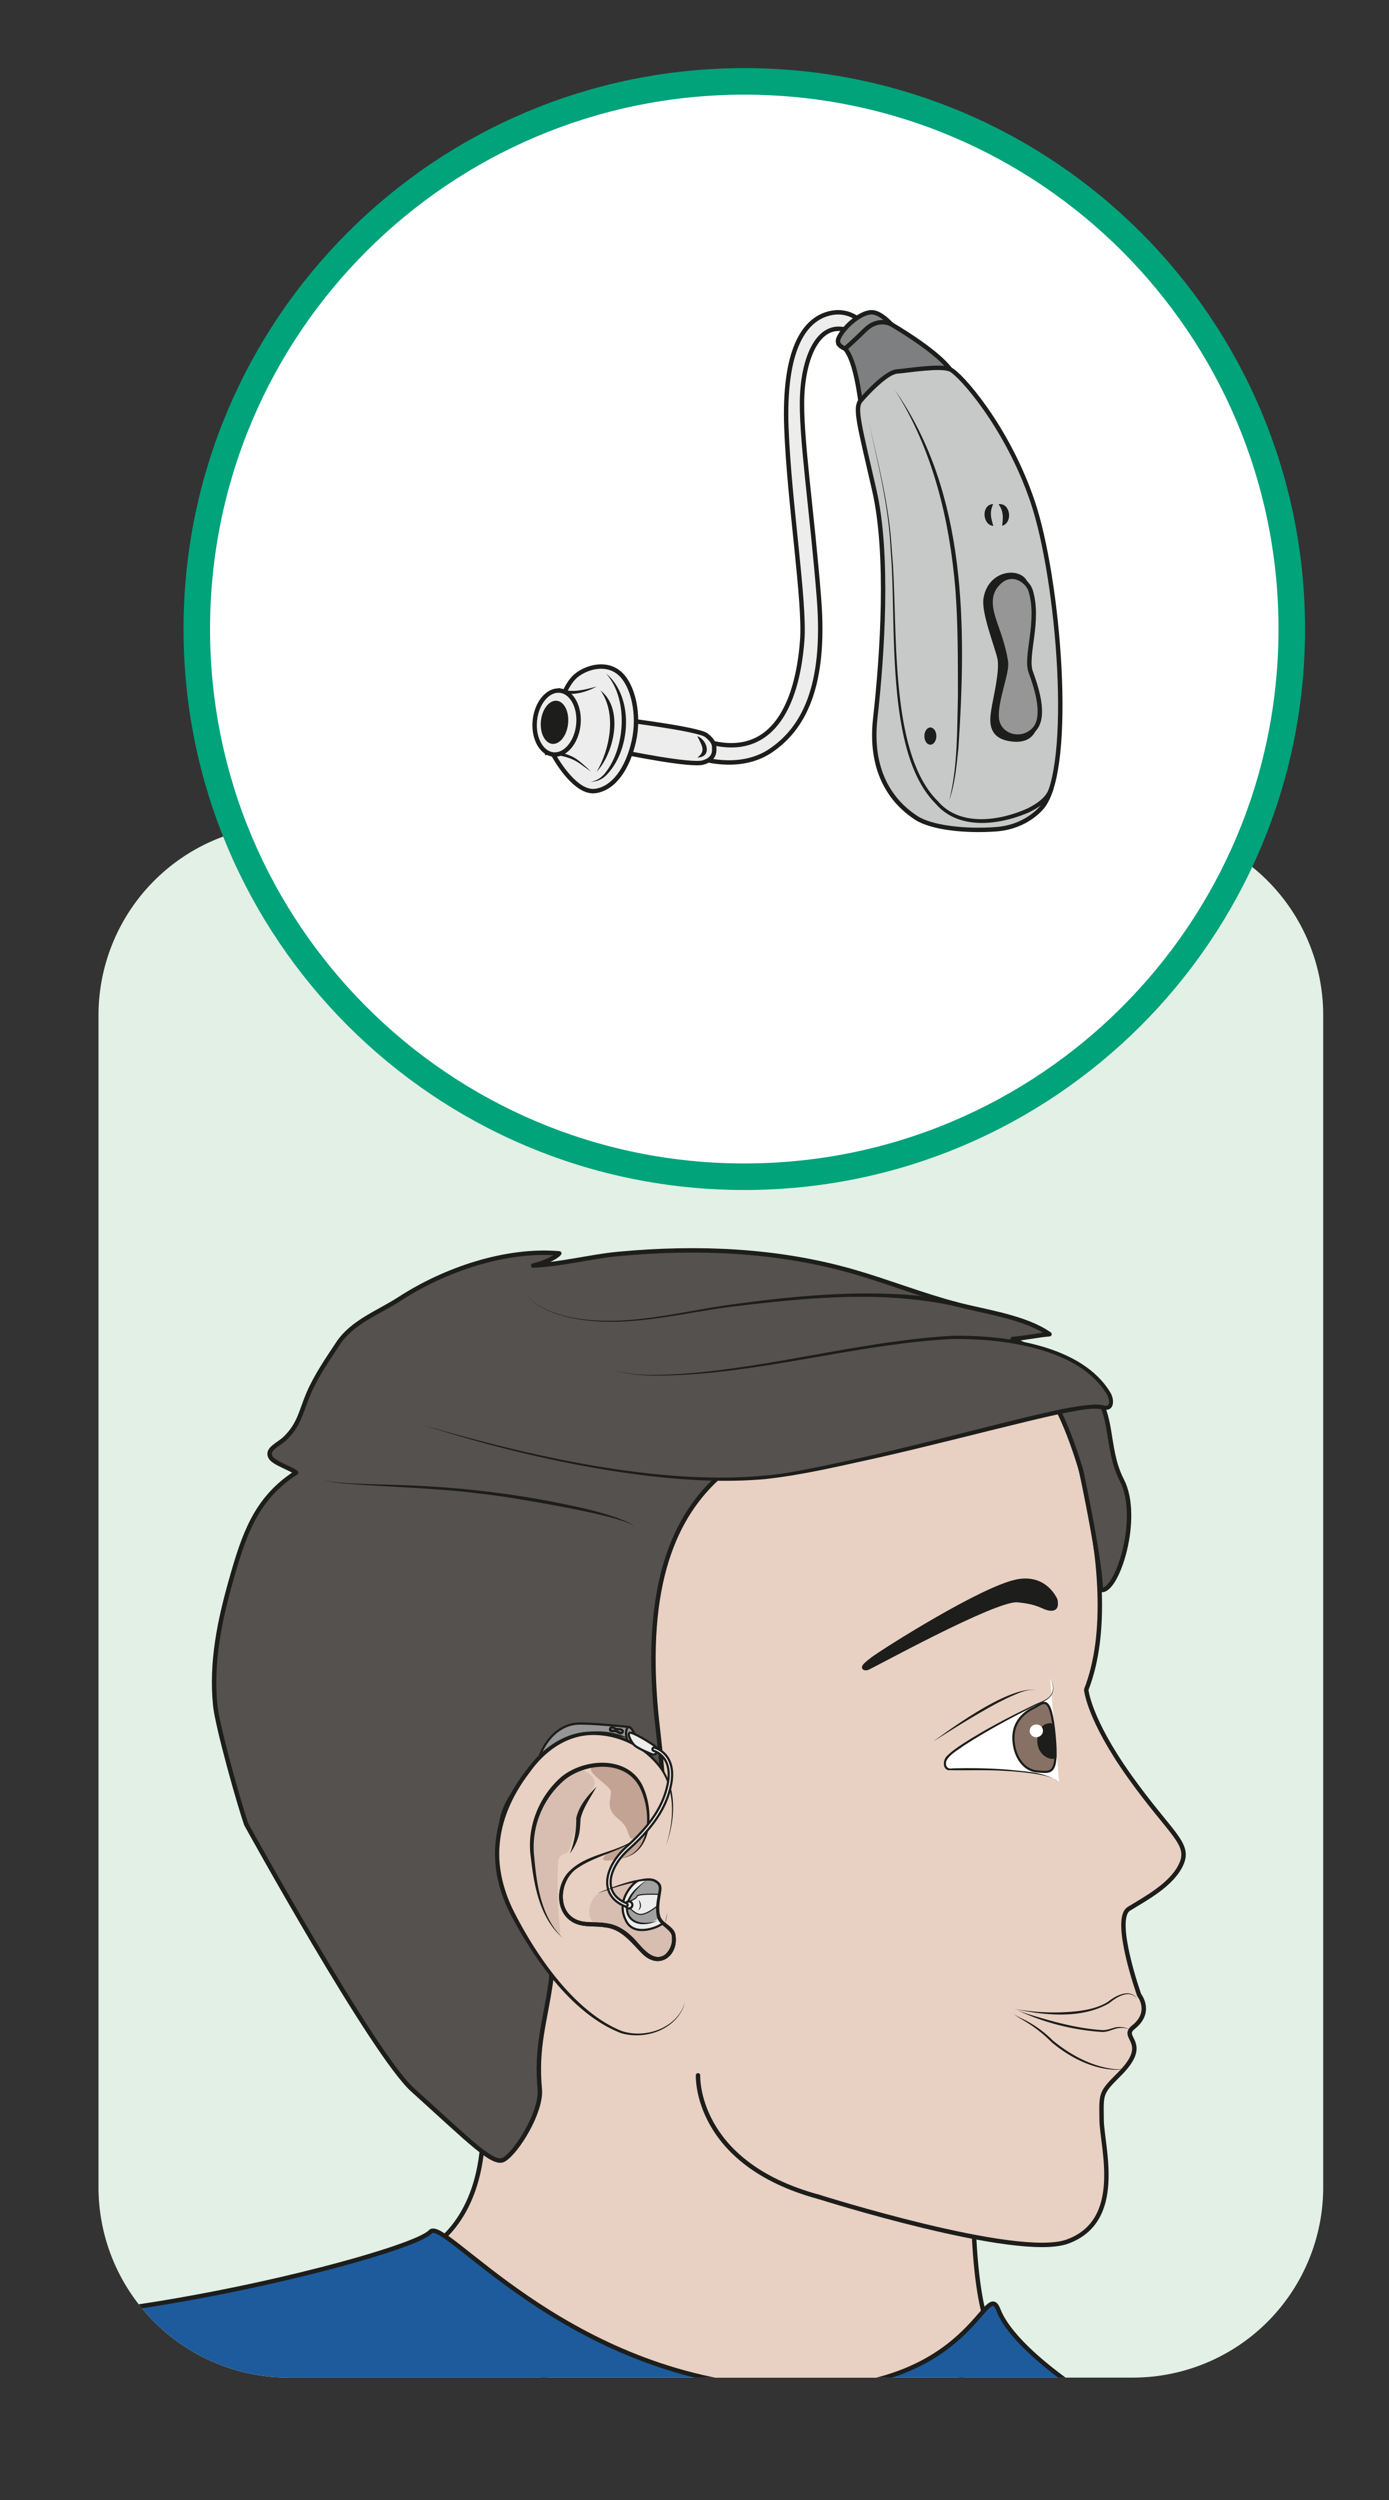
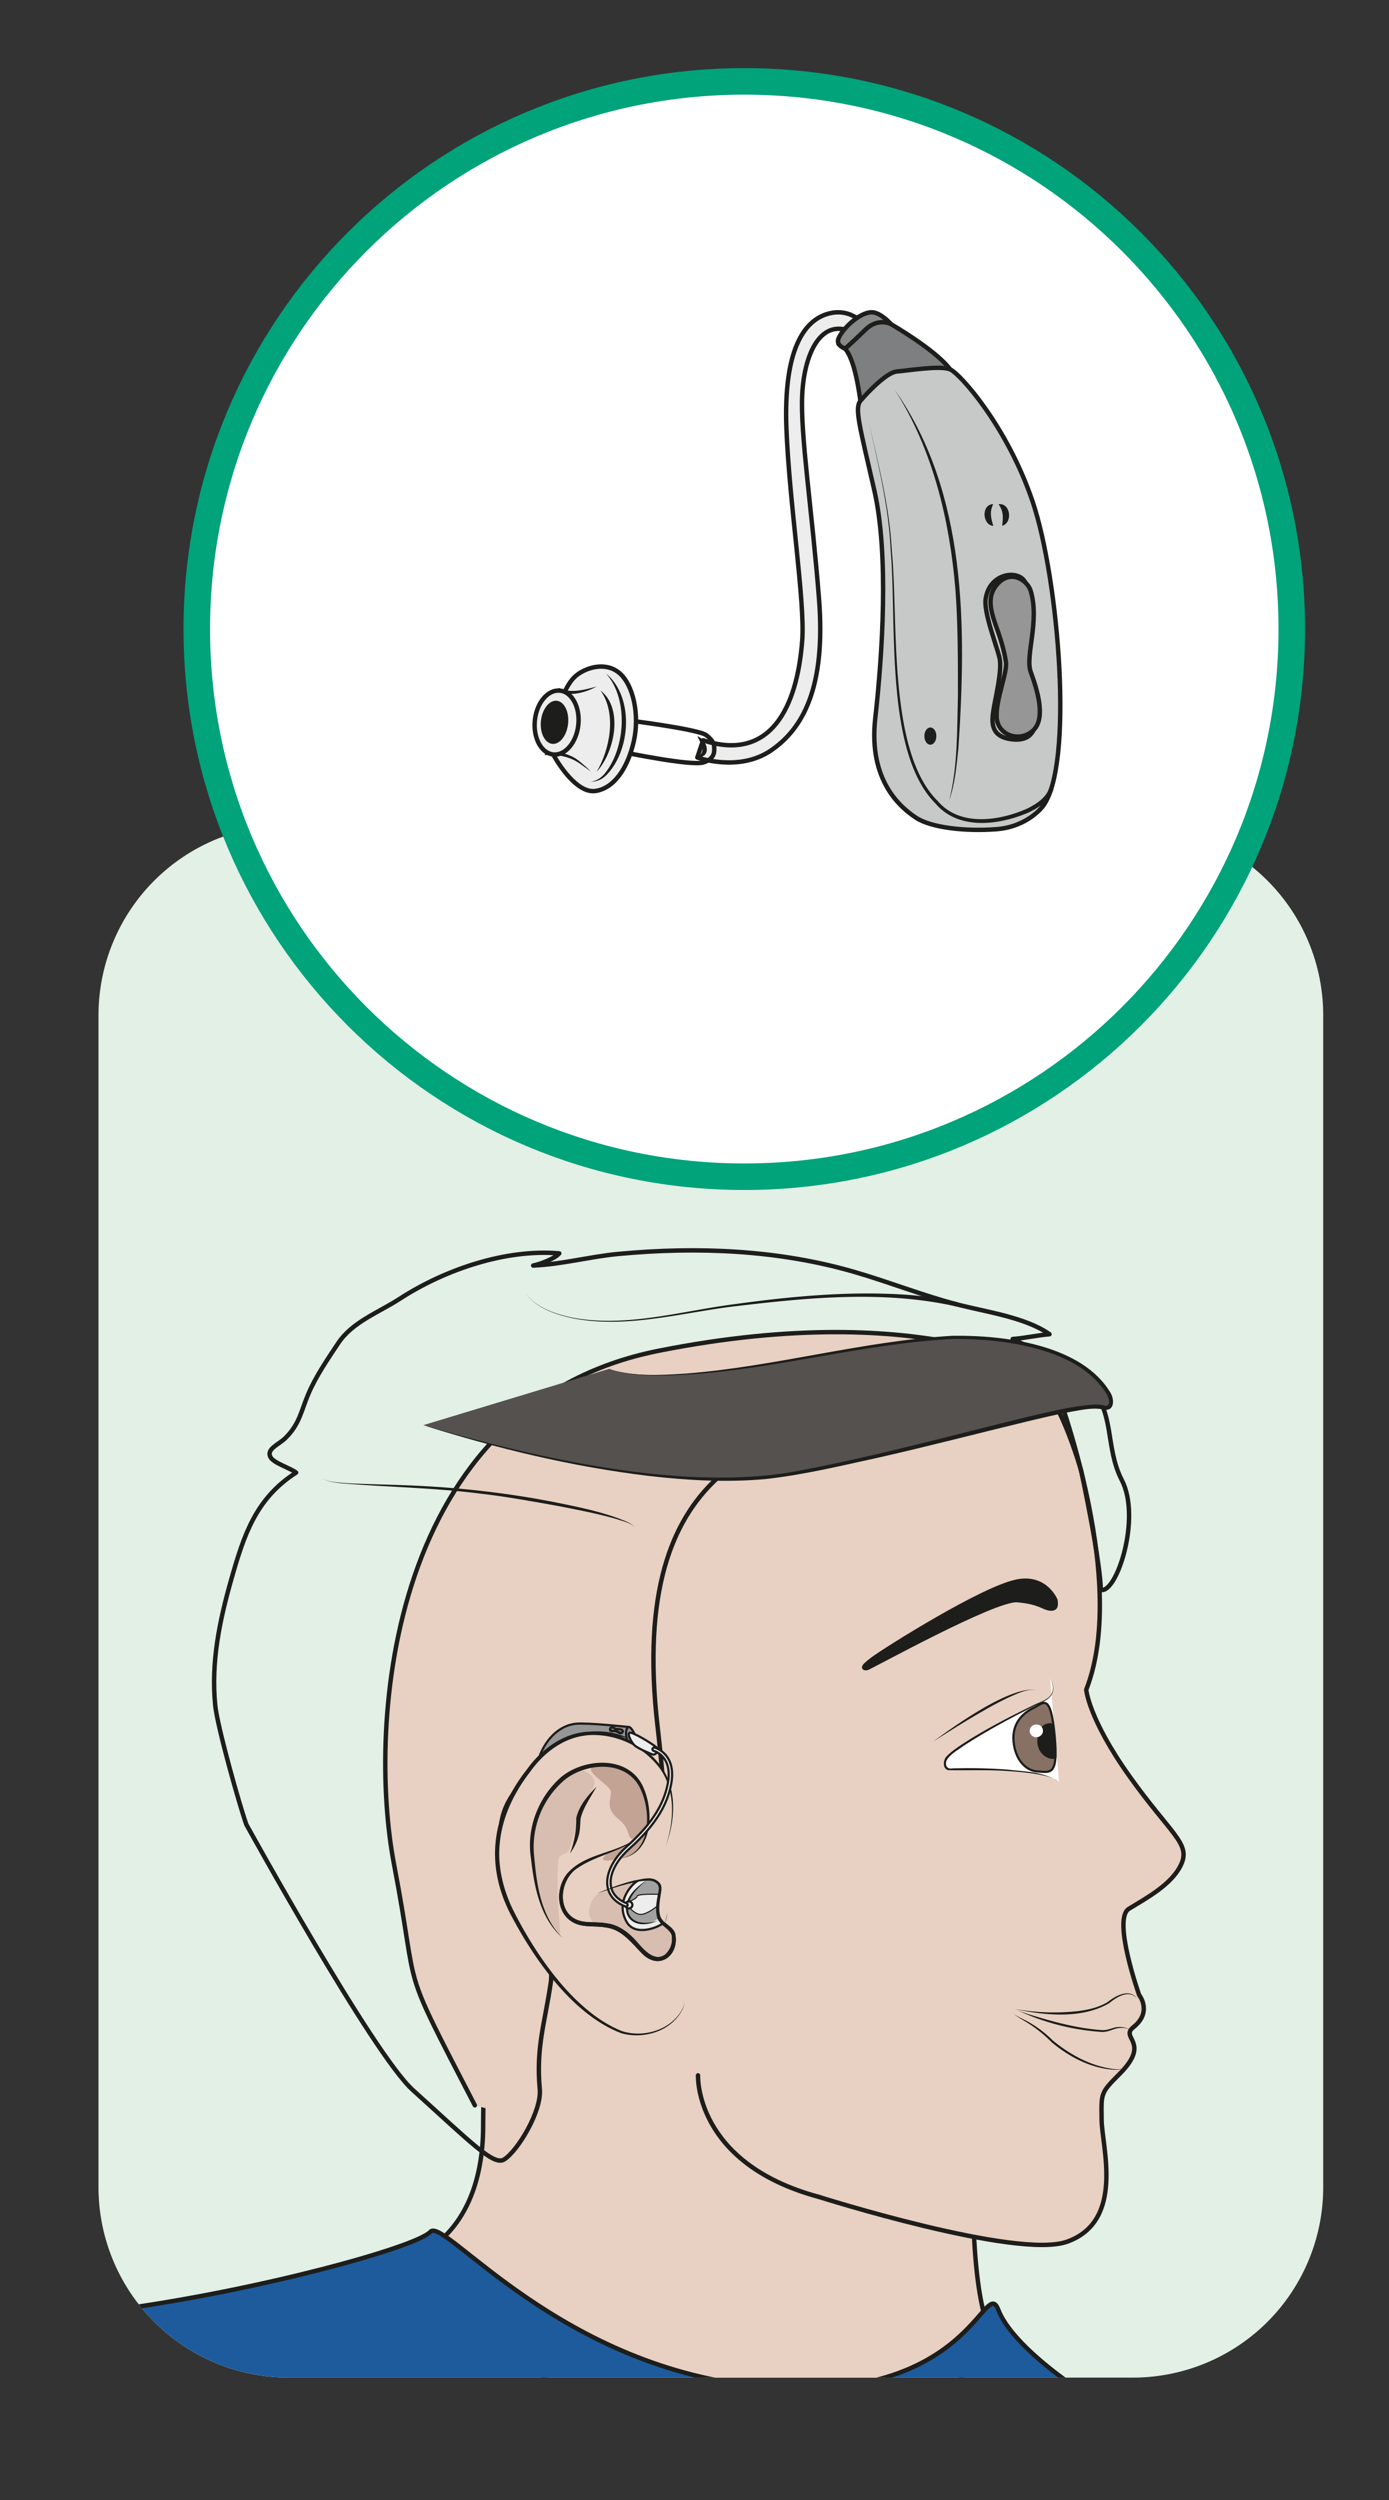
<svg xmlns="http://www.w3.org/2000/svg" xml:space="preserve" viewBox="0 0 418.79 753.52">
  <rect x="0" y="0" width="418.79" height="753.52" fill="#333333" stroke="none" />
  <defs>
    <clipPath id="a" clipPathUnits="userSpaceOnUse">
      <path d="M0 565.14h314.1V0H0Z" />
    </clipPath>
    <clipPath id="b" clipPathUnits="userSpaceOnUse">
      <path d="M65.32 304.7a43.04 43.04 0 0 1-43.04-43.03V70.73A43.04 43.04 0 0 1 65.32 27.7h190.93a43.04 43.04 0 0 1 43.04 43.03v190.94a43.04 43.04 0 0 1-43.04 43.03z" />
    </clipPath>
    <clipPath id="c" clipPathUnits="userSpaceOnUse">
      <path d="M0 565.14h314.1V0H0Z" />
    </clipPath>
  </defs>
  <g clip-path="url(#a)" transform="matrix(1.333 0 0 -1.333 0 753.52)">
    <path d="M0 0h-190.93a43.04 43.04 0 0 0-43.04 43.04v265a43.04 43.04 0 0 0 43.04 43.03H0a43.04 43.04 0 0 0 43.04-43.04v-265A43.04 43.04 0 0 0 0 0" style="fill:#e2f0e6;fill-opacity:1;fill-rule:nonzero;stroke:none" transform="translate(256.25 27.7)" />
  </g>
  <g clip-path="url(#b)" transform="matrix(1.333 0 0 -1.333 0 753.52)">
    <path d="M0 0s13.38 5.35 13.38 28.36a258.6 258.6 0 0 0 3.74 42.82s92.58-17.67 102.76-6.43c10.16 11.24-1.6-67.02 9.1-84.89 0 0-32.64-41.58-60.47-35.33C40.67-49.24 0 0 0 0" style="fill:#e8d1c2;fill-opacity:1;fill-rule:nonzero;stroke:none" transform="translate(95.9 56.31)" />
    <path d="M0 0s13.38 5.35 13.38 28.36a258.6 258.6 0 0 0 3.74 42.82s92.58-17.67 102.76-6.43c10.16 11.24-1.6-67.02 9.1-84.89 0 0-32.64-41.58-60.47-35.33C40.67-49.24 0 0 0 0Z" style="fill:none;stroke:#1d1d1b;stroke-width:1;stroke-linecap:round;stroke-linejoin:round;stroke-miterlimit:10;stroke-dasharray:none;stroke-opacity:1" transform="translate(95.9 56.31)" />
    <path d="M0 0s33.65 9.26 64.2-13.58C87.56-31.07 107.1-51.3 107.1-51.3l6.6 24.44s4.5-219.7 4.5-244.63c0-24.92 58.99-145.94 266.53-40.7 20.37 10.32 1.36 239.35 1.36 239.35l35.73 28.64s-7.87 89.18-17.16 113.62c-9.29 24.45-23.22 59.16-61.9 70.43 0 0-13.94 9.2-17.03 17.2-3.1 8-6.19-21.23-52.63-17.44-46.42 3.79-72.73 38.55-75.83 35.09-3.1-3.45-38.69-13.28-71.19-17.65-32.5-4.37-58.82-19.26-80.49-51.3C23.94 73.75 0 0 0 0" style="fill:#1d5b9c;fill-opacity:1;fill-rule:nonzero;stroke:none" transform="translate(-99.92 -114.03)" />
    <path d="M0 0s33.65 9.26 64.2-13.58C87.56-31.07 107.1-51.3 107.1-51.3l6.6 24.44s4.5-219.7 4.5-244.63c0-24.92 58.99-145.94 266.53-40.7 20.37 10.32 1.36 239.35 1.36 239.35l35.73 28.64s-7.87 89.18-17.16 113.62c-9.29 24.45-23.22 59.16-61.9 70.43 0 0-13.94 9.2-17.03 17.2-3.1 8-6.19-21.23-52.63-17.44-46.42 3.79-72.73 38.55-75.83 35.09-3.1-3.45-38.69-13.28-71.19-17.65-32.5-4.37-58.82-19.26-80.49-51.3C23.94 73.75 0 0 0 0Z" style="fill:none;stroke:#1d1d1b;stroke-width:1;stroke-linecap:round;stroke-linejoin:round;stroke-miterlimit:10;stroke-dasharray:none;stroke-opacity:1" transform="translate(-99.92 -114.03)" />
    <path d="M0 0s44.81-14.19 56.17-10.13c13.12 4.69 7.84 21.6 7.8 27.57-.06 5.96-.32 6 4.02 10.31 7.3 7.29.03 8.13 3.15 10.6 4.4 3.47 1.32 7.3 1.32 7.3s-6.09 17.15-2.33 19.48c3.77 2.33 9.82 5.49 11.88 10.15 2.06 4.67-2.4 6.74-11.72 19.8-9.3 13.07-9.8 19.6-9.8 19.6 10.06 25.68-7.76 70.77-7.76 70.77s-27.67 18.03-88.93 5.86c-61.25-12.17-65.94-84.52-59.87-116.15 6-31.32.68-20.52 18.27-54.46" style="fill:#e8d1c2;fill-opacity:1;fill-rule:nonzero;stroke:#1d1d1b;stroke-width:1;stroke-linecap:round;stroke-linejoin:round;stroke-miterlimit:10;stroke-dasharray:none;stroke-opacity:1" transform="translate(185.2 68.56)" />
    <path d="M0 0s-2.15 5.46-8.55 4.28c-7.72-1.42-29.96-15.48-32.68-17.49-3.1-2.3-1.85-2.08-1.46-2.11C-42.29-15.35-13.74.5-8.62.06c5.1-.45 5.77-1.7 7.37-1.89C.35-2.01.07-.79 0 0" style="fill:#1d1d1b;fill-opacity:1;fill-rule:evenodd;stroke:none" transform="translate(238.73 203.43)" />
    <path d="M0 0s-2.15 5.46-8.55 4.28c-7.72-1.42-29.96-15.48-32.68-17.49-3.1-2.3-1.85-2.08-1.46-2.11C-42.29-15.35-13.74.5-8.62.06c5.1-.45 5.77-1.7 7.37-1.89C.35-2.01.07-.79 0 0Z" style="fill:none;stroke:#1d1d1b;stroke-width:1;stroke-linecap:butt;stroke-linejoin:miter;stroke-miterlimit:10;stroke-dasharray:none;stroke-opacity:1" transform="translate(238.73 203.43)" />
    <path d="M0 0c-1.79 2.15-4.6.38-6.3-1.02-6.2-3.65-14.7-2.8-21.45-1.3a50 50 0 0 1 14.44-.5c2.37.32 4.78.85 6.78 2.14C-4.8.7-1.65 2.37 0 0" style="fill:#1d1d1b;fill-opacity:1;fill-rule:nonzero;stroke:none" transform="translate(257.2 113.39)" />
    <path d="M0 0c.93-.77 2.08-1.17 3.13-1.76A25.36 25.36 0 0 0 8.91-6.1c4.08-3.35 9.11-6.07 14.44-6.52.6 0 1.21.06 1.72.4a3.14 3.14 0 0 0-1.71-.51c-5.44.1-10.67 2.84-14.76 6.28A29.51 29.51 0 0 1 3-1.99C2-1.34.88-.83 0 0" style="fill:#1d1d1b;fill-opacity:1;fill-rule:nonzero;stroke:none" transform="translate(229.22 110.02)" />
    <path d="M0 0c-1.01.54-2.2.52-3.25.26-1.08-.33-2.17-.86-3.33-.74a53.5 53.5 0 0 0-19.59 5.22c1.02-.5 2.09-.86 3.16-1.21C-17.67 1.89-12.16.34-6.57-.05c1.18-.15 2.12.33 3.26.6C-2.2.75-.96.61 0 0" style="fill:#1d1d1b;fill-opacity:1;fill-rule:nonzero;stroke:none" transform="translate(255.62 106.34)" />
-     <path d="M0 0c.4-4.13 2.44-19.42 1.32-23.4-.71-2.5.46-10.86-1.06-11.34-.63 9.07-4.47 22.02-14.94 23.13-5.2.55-9.62.63-14-2.68-3.72-2.8-6-6.57-6.47-11.01-1.14-10.6 12.62-26.06 11.3-35.21-1.34-9.23-3.38-14.66-2.5-24.21.45-5-5.05-14.02-8.08-15.89-2.37-1.47-7.44 3.8-20.66 15.73-9 8.12-37.63 60.01-37.63 60.01-1.58 4.46-6.55 22.08-7.04 26.96-.98 9.76 1 19.18 3.6 28.35 2.89 10.18 5.56 18.4 14.7 24.26-1.28 1.01-5.02 2.14-5.77 3.44-1.08 1.86 1.78 2.86 3.3 4.33 3.28 3.2 3.59 6.18 5.27 10.1 1.7 3.95 4.3 7.75 6.67 11.32 3.24 4.9 9.11 6.96 13.98 10.12 10.16 6.58 23.93 11.3 36.07 10.26-.97-1.17-4.33-2.45-5.9-2.75 6.4.25 12.88 2.03 19.33 2.63 17.91 1.66 36.04.93 53.33-4.08 7.74-2.25 15.3-5.25 23.05-7.3 6.56-1.73 15.63-2.92 21.07-6.78-2.74-.23-5.5-.87-8.33-1.08 5.9-2.91 12.13-5.78 17.03-10.4 6.27-5.9 3.73-13.9 7.67-21.53 4.42-8.55-1.18-25.75-4.78-24.79 0 0 .33 4.22-4.42 26.9 0 0-5.69 19.81-10.23 18.77-4.55-1.04-28.57 1.68-39.56-3.88C28.95 61.2-5.78 59.63 0 0" style="fill:#54514e;fill-opacity:1;fill-rule:nonzero;stroke:none" transform="translate(148.44 177.62)" />
    <path d="M0 0c.4-4.13 2.44-19.42 1.32-23.4-.71-2.5.46-10.86-1.06-11.34-.63 9.07-4.47 22.02-14.94 23.13-5.2.55-9.62.63-14-2.68-3.72-2.8-6-6.57-6.47-11.01-1.14-10.6 12.62-26.06 11.3-35.21-1.34-9.23-3.38-14.66-2.5-24.21.45-5-5.05-14.02-8.08-15.89-2.37-1.47-7.44 3.8-20.66 15.73-9 8.12-37.63 60.01-37.63 60.01-1.58 4.46-6.55 22.08-7.04 26.96-.98 9.76 1 19.18 3.6 28.35 2.89 10.18 5.56 18.4 14.7 24.26-1.28 1.01-5.02 2.14-5.77 3.44-1.08 1.86 1.78 2.86 3.3 4.33 3.28 3.2 3.59 6.18 5.27 10.1 1.7 3.95 4.3 7.75 6.67 11.32 3.24 4.9 9.11 6.96 13.98 10.12 10.16 6.58 23.93 11.3 36.07 10.26-.97-1.17-4.33-2.45-5.9-2.75 6.4.25 12.88 2.03 19.33 2.63 17.91 1.66 36.04.93 53.33-4.08 7.74-2.25 15.3-5.25 23.05-7.3 6.56-1.73 15.63-2.92 21.07-6.78-2.74-.23-5.5-.87-8.33-1.08 5.9-2.91 12.13-5.78 17.03-10.4 6.27-5.9 3.73-13.9 7.67-21.53 4.42-8.55-1.18-25.75-4.78-24.79 0 0 .33 4.22-4.42 26.9 0 0-5.69 19.81-10.23 18.77-4.55-1.04-28.57 1.68-39.56-3.88C28.95 61.2-5.78 59.63 0 0Z" style="fill:none;stroke:#1d1d1b;stroke-width:1;stroke-linecap:round;stroke-linejoin:round;stroke-miterlimit:10;stroke-dasharray:none;stroke-opacity:1" transform="translate(148.44 177.62)" />
    <path d="M0 0c-1 1.08-2.67 1.35-4.02 1.83-4.32 1.25-8.74 2.08-13.14 2.94-5.23.94-12.54 2.27-17.75 2.82-10.16 1.32-21.17 1.48-31.4 2.33-1.45.22-3.06.29-4.3 1.15 1.26-.83 2.86-.85 4.32-1.03 2.92-.26 10.43-.4 13.49-.52 12-.4 24-1.69 35.77-4.07 4.41-.9 8.85-1.83 13.1-3.34C-2.59 1.54-.93 1.16 0 0" style="fill:#1d1d1b;fill-opacity:1;fill-rule:nonzero;stroke:none" transform="translate(143.5 219.98)" />
    <path d="M0 0s51.43-16.84 83.22-11.03C115-5.22 148.04 5.68 153.72 4.03c5.67-1.65-.6 16.4-34.3 15.81-18.28-.3-62.46-12.7-77.38-7.11" style="fill:#54514e;fill-opacity:1;fill-rule:nonzero;stroke:none" transform="translate(95.75 243.05)" />
    <path d="M0 0c25.29-7.37 59.72-15.44 85.7-10.17 17.13 3.28 33.95 7.88 50.9 12.03 4.97 1.12 9.96 2.46 15.08 2.79.73.02 1.54 0 2.28-.21.3-.08.6-.09.78 0 .72.48.27 1.6-.04 2.35-6.23 10.67-23.62 12.8-34.93 12.7-20.3-1.03-40.1-6.88-60.43-8.08-5.77-.28-11.77-.6-17.3 1.32 5.55-1.84 11.53-1.43 17.28-1.07 20.32 1.57 40.08 7.4 60.44 8.55 11.64.16 29.35-2 35.76-13.05.84-1.57.75-4.2-1.77-3.6-2.71.53-5.7-.3-8.44-.75-2.84-.57-5.66-1.23-8.49-1.91-11.29-2.73-22.55-5.67-33.9-8.24-8.53-1.86-17.04-3.94-25.74-4.87-8.72-.76-17.5-.28-26.17.73C33.67-9.4 16.6-5.28 0 0" style="fill:#1d1d1b;fill-opacity:1;fill-rule:nonzero;stroke:none" transform="translate(95.75 243.05)" />
    <path d="M0 0c2.47-3.44 6.8-4.81 10.77-5.66 12.43-2.27 24.79 1.6 37.07 3.13C60.21-.83 72.74.33 85.23-.4c4.16-.26 8.33-.76 12.42-1.72a.5.5 0 1 0-.23-.97c-16.2 3.63-33.16 2-49.51.07C35.59-4.44 23.18-8.2 10.75-5.78 6.77-4.9 2.43-3.48 0 0" style="fill:#1d1d1b;fill-opacity:1;fill-rule:nonzero;stroke:none" transform="translate(118.77 273)" />
    <path d="M0 0c4.8 3.53 17.58 12.7 23.35 11.62-2.2.33-4.3-.8-6.26-1.64a73.4 73.4 0 0 1-5.82-3.08C7.44 4.72 3.72 2.36 0 0" style="fill:#1d1d1b;fill-opacity:1;fill-rule:nonzero;stroke:none" transform="translate(211.12 171.54)" />
    <path d="M0 0c-28.18 7.6-27.32 27.48-27.32 27.48" style="fill:#e8d1c2;fill-opacity:1;fill-rule:nonzero;stroke:#1d1d1b;stroke-width:1;stroke-linecap:round;stroke-linejoin:round;stroke-miterlimit:10;stroke-dasharray:none;stroke-opacity:1" transform="translate(185.2 68.56)" />
    <path d="M0 0s2.37-3.53-1.74-5.3C-5.86-7.04-23.07-16-23.7-18.55c-.61-2.56 1.77-2.02 1.77-2.02s20.48.64 23.96-2.92" style="fill:#fff;fill-opacity:1;fill-rule:nonzero;stroke:none" transform="translate(237.52 185.81)" />
    <path d="M0 0c.81-1.24 1.06-3.03-.01-4.2-.87-1-2.73-1.62-3.88-2.23-5.3-2.7-10.57-5.52-15.56-8.75-1.4-1.05-3.23-1.95-4.02-3.5-.32-1.2.25-1.92 1.49-1.67 4.1.1 8.19.03 12.27-.28 3.87-.46 8.52-.44 11.74-2.87-1.58 1.31-3.74 1.59-5.7 1.94-2 .3-4.03.48-6.06.6-4.45.33-9.1.08-13.38.2-.42.14-.79.53-.87.96-.19.84.1 1.73.68 2.27 1.09 1.1 2.35 1.91 3.59 2.75 5.03 3.23 10.32 6 15.7 8.59 1.29.7 2.85 1.02 3.9 2.08C.95-3 .75-1.24 0 0" style="fill:#1d1d1b;fill-opacity:1;fill-rule:nonzero;stroke:none" transform="translate(237.52 185.81)" />
    <path d="M0 0c.41-4.51 3.1-6.66 5.32-6.79 3.06-.18 4.8-1.08 3.98 7.97-.93 10.09-2.59 7.44-4.66 6.45C2.63 6.66-.4 4.52 0 0" style="fill:#877164;fill-opacity:1;fill-rule:evenodd;stroke:none" transform="translate(229.25 171.55)" />
    <path d="M0 0c.41-4.51 3.1-6.66 5.32-6.79 3.06-.18 4.8-1.08 3.98 7.97-.93 10.09-2.59 7.44-4.66 6.45C2.63 6.66-.4 4.52 0 0Z" style="fill:none;stroke:#1d1d1b;stroke-width:.5;stroke-linecap:round;stroke-linejoin:round;stroke-miterlimit:10;stroke-dasharray:none;stroke-opacity:1" transform="translate(229.25 171.55)" />
    <path d="M0 0s-3.02.37-3.17-3.73C-3.33-7.75.66-8.74 1.17-7.68 1.17-7.68.53.04 0 0" style="fill:#1d1d1b;fill-opacity:1;fill-rule:evenodd;stroke:none" transform="translate(237.8 175.66)" />
    <path d="M0 0c.07-.8-.54-1.5-1.37-1.58-.83-.07-1.56.51-1.63 1.3-.07.8.54 1.5 1.37 1.58C-.8 1.38-.07.8 0 0" style="fill:#fff;fill-opacity:1;fill-rule:nonzero;stroke:none" transform="translate(235.9 174.07)" />
    <path d="M0 0s-9.26 1.01-12.02.73c-2.76-.29-6-2.26-7.97-6.84-1.98-4.57 21.7.34 21.7.34z" style="fill:#979697;fill-opacity:1;fill-rule:nonzero;stroke:none" transform="translate(142.22 174.8)" />
    <path d="M0 0s-9.26 1.01-12.02.73c-2.76-.29-6-2.26-7.97-6.84-1.98-4.57 21.7.34 21.7.34z" style="fill:none;stroke:#1d1d1b;stroke-width:.5;stroke-linecap:round;stroke-linejoin:round;stroke-miterlimit:10;stroke-dasharray:none;stroke-opacity:1" transform="translate(142.22 174.8)" />
    <path d="M0 0c.52.93-1.32 5.53-2.2 5.38-.88-.14-.95-3.02.73-4.82C-.86-.1-.52-.93 0 0" style="fill:#979697;fill-opacity:1;fill-rule:nonzero;stroke:none" transform="translate(144.42 169.41)" />
    <path d="M0 0c.52.93-1.32 5.53-2.2 5.38-.88-.14-.95-3.02.73-4.82C-.86-.1-.52-.93 0 0Z" style="fill:none;stroke:#1d1d1b;stroke-width:.5;stroke-linecap:round;stroke-linejoin:round;stroke-miterlimit:10;stroke-dasharray:none;stroke-opacity:1" transform="translate(144.42 169.41)" />
    <path d="M0 0c-3.3.71-6.58 1.27-9.96 1.25C-6.63 1.96-3.07 1.37 0 0" style="fill:#1d1d1b;fill-opacity:1;fill-rule:nonzero;stroke:none" transform="translate(142.29 172.26)" />
    <path d="M0 0c-.38.1-1.63.3-1.63.3l-.71.29s-.34.07-.38-.34c-.04-.4.22-.43.44-.44.22 0 .74.03.95-.06.2-.09.74-.42.99-.43.52-.01.65.6.34.68" style="fill:#1d1d1b;fill-opacity:1;fill-rule:nonzero;stroke:none" transform="translate(140.7 174.07)" />
    <path d="M0 0c-.38.1-1.63.3-1.63.3l-.71.29s-.34.07-.38-.34c-.04-.4.22-.43.44-.44.22 0 .74.03.95-.06.2-.09.74-.42.99-.43.52-.01.65.6.34.68Z" style="fill:none;stroke:#1d1d1b;stroke-width:.5;stroke-linecap:round;stroke-linejoin:round;stroke-miterlimit:10;stroke-dasharray:none;stroke-opacity:1" transform="translate(140.7 174.07)" />
    <path d="M0 0s.2-.06.49-.23c.29-.16.57-.34.86-.15.28.19.14.5-.04.6C.81.46.15.31-.1.46s-.74.42-1 .23c-.27-.18-.22-.6.09-.68C-.71-.06-.18.07 0 0" style="fill:#979697;fill-opacity:1;fill-rule:nonzero;stroke:none" transform="translate(139.33 173.94)" />
    <path d="M0 0s.2-.06.49-.23c.29-.16.57-.34.86-.15.28.19.14.5-.04.6C.81.46.15.31-.1.46s-.74.42-1 .23c-.27-.18-.22-.6.09-.68C-.71-.06-.18.07 0 0Z" style="fill:none;stroke:#1d1d1b;stroke-width:.5;stroke-linecap:round;stroke-linejoin:round;stroke-miterlimit:10;stroke-dasharray:none;stroke-opacity:1" transform="translate(139.33 173.94)" />
    <path d="M0 0s5.02 12.4-3.17 19.98c-8.18 7.58-19.11 6.97-25.53-.2-6.42-7.17-13.92-19.1-6.2-34.7 7.72-15.6 20.11-27.68 27.81-27.78 7.7-.1 11.32 5.05 11.35 7.65" style="fill:#e8d1c2;fill-opacity:1;fill-rule:nonzero;stroke:none" transform="translate(150.6 147.97)" />
    <path d="M0 0c1.85 5.5 2.22 12.15-1.12 17.14a18.88 18.88 0 0 1-15.02 7.88c-6.07.11-11.18-3.56-14.59-8.38C-34.33 11.98-37 6.48-37.55.62c-.56-5.12.7-10.33 2.9-14.94 5.04-10.13 13.9-23.3 24.71-27.6 4.8-1.57 11 .18 13.55 4.75.35.65.62 1.37.65 2.12a5 5 0 0 0-.58-2.15c-2.5-4.78-8.75-6.66-13.77-5.2-10.65 4.06-19.12 15.94-24.38 25.67-6.56 11.7-5.22 23.5 3.02 33.93 3.52 4.95 9.02 8.85 15.32 8.58 6.08-.1 12-3.36 15.42-8.37C2.56 12.22 2.08 5.5 0 0" style="fill:#1d1d1b;fill-opacity:1;fill-rule:nonzero;stroke:none" transform="translate(150.6 147.97)" />
    <path d="M0 0s-11.16-6.3-10.87-15.78c.29-9.48 2.85-18.81 6.1-21.64.97-.85-.67 3.68-.2 16.02.12 2.9 1.96 1.34 2.71 3.45.68 1.9 2.17 8.6 3.04 9.96 2.28 3.57 2.74 4.38 2.46 5.34C2.74-.92 0 0 0 0" style="fill:#d8beb0;fill-opacity:1;fill-rule:nonzero;stroke:none" transform="translate(131.18 165.35)" />
    <path d="M0 0s10.94 5.29 13.4 1.82c1.12-1.6-1.76-3.94.04-7.66 1.07-2.23 4.88-4.08 1.75-8.4-1.82-2.52-3.76-1.53-6.05 1.87C7.58-10.05 5.1-7.47.5-7.32-4.1-7.15-2.56-1.21 0 0" style="fill:#d8beb0;fill-opacity:1;fill-rule:nonzero;stroke:none" transform="translate(135.7 137.38)" />
    <path d="M0 0s.23 11.75-8.97 12.06c-9.2.32.33-4.22.51-5.95.19-1.72-1.48-3.8 1.8-6.33 3.26-2.53 1.38-5.5 4.36-4.02C.68-2.74 0 0 0 0" style="fill:#c3a394;fill-opacity:1;fill-rule:nonzero;stroke:none" transform="translate(146.62 154.14)" />
    <path d="M0 0s5.91.9 5.54 6.96c0 0-1.93-4.09-8.02-5.46 0 0-4.66-3.13 2.48-1.5" style="fill:#c3a394;fill-opacity:1;fill-rule:nonzero;stroke:none" transform="translate(140.38 145.07)" />
    <path d="M0 0c7.23 1.4 6.96 11.3 4.13 16.42-3.43 5.95-12.19 5.16-16.92 1.25A19.97 19.97 0 0 1-19.53.2c.56-6.42 1.63-13.57 6.5-18.24C-18.25-13.6-19.57-6.3-20.3.15c-1.04 6.74 1.73 13.8 6.87 18.29 5.11 4.19 14.69 4.9 18.22-1.64C7.65 11.34 7.58 1.1 0 0" style="fill:#1d1d1b;fill-opacity:1;fill-rule:nonzero;stroke:none" transform="translate(140.38 145.07)" />
    <path d="M0 0c3.4 1.38 6.83 2.7 10.48 3.28.93.12 2.02.17 2.83-.38.4-.25.84-.6 1.02-1.15.17-.54.08-1.04.02-1.5-.27-1.72-.65-3.6-.24-5.27.45-1.85 2.88-2.3 3.42-4.15 1-4.7-3.38-8.34-7.28-4.68-2.53 2.47-4.7 5.68-8.47 6.1-1.83.34-3.6.1-5.48.48C-9.2-6.17-10.03.44-6.92 4.38c3.74 4.35 10.03 4.5 14.7 7.36.73.48 1.48 1.16 1.52 2.11-.13-1.95-2.34-2.8-3.85-3.57-3.3-1.5-6.9-2.5-9.9-4.51-4.44-2.73-5.03-11 .95-12.15 1.71-.32 3.65-.1 5.43-.43 2.89-.31 5.27-2.25 7.1-4.37 1.52-1.73 3.83-4.41 6.21-2.71a4.64 4.64 0 0 1 1.47 4.46c-.58 1.6-2.97 2.22-3.33 4.2-.42 1.9.02 3.75.35 5.59.2.89.11 1.59-.72 2.07-.7.48-1.58.43-2.48.36C6.93 2.4 3.43 1.16 0 0" style="fill:#1d1d1b;fill-opacity:1;fill-rule:nonzero;stroke:none" transform="translate(135.19 137.23)" />
    <path d="M0 0c-1.27-2.31-3.01-4.69-3.6-7.2-.1-1.34-.09-2.82-.51-4.13a12.18 12.18 0 0 0-1.9-3.76 20.97 20.97 0 0 1 1.43 8.03C-3.88-4.16-2-2.02 0 0" style="fill:#1d1d1b;fill-opacity:1;fill-rule:nonzero;stroke:none" transform="translate(134.92 161.29)" />
    <path d="M0 0c.77-.7 3.92-2.04 4.22-2.08.3-.04 1.42.73 1.1 1.28C5.01-.24.57 2.51-.76 2.85-2.1 3.19-.77.7 0 0" style="fill:#ededed;fill-opacity:1;fill-rule:nonzero;stroke:none" transform="translate(143.55 170.63)" />
    <path d="M0 0c.77-.7 3.92-2.04 4.22-2.08.3-.04 1.42.73 1.1 1.28C5.01-.24.57 2.51-.76 2.85-2.1 3.19-.77.7 0 0Z" style="fill:none;stroke:#1d1d1b;stroke-width:.5;stroke-linecap:round;stroke-linejoin:round;stroke-miterlimit:10;stroke-dasharray:none;stroke-opacity:1" transform="translate(143.55 170.63)" />
    <path d="M0 0s-3.1-.91-4.55-2.5c-1.47-1.6-3.39-4.7-1.28-8.36 1.93-3.34 7.29-1.18 8.34-.13C3.56-9.95 3.55-.33 0 0" style="fill:#ededed;fill-opacity:1;fill-rule:nonzero;stroke:none" transform="translate(147.59 141.55)" />
    <path d="M0 0s-3.1-.91-4.55-2.5c-1.47-1.6-3.39-4.7-1.28-8.36 1.93-3.34 7.29-1.18 8.34-.13C3.56-9.95 3.55-.33 0 0Z" style="fill:none;stroke:#1d1d1b;stroke-width:.5;stroke-linecap:round;stroke-linejoin:round;stroke-miterlimit:10;stroke-dasharray:none;stroke-opacity:1" transform="translate(147.59 141.55)" />
    <path d="M0 0s-1.44-1.07-2.9-2.67c-1.47-1.6-4.69-3.88-2.14-7.25 2.05-2.7 5.66-.85 6.71.19C2.72-8.69 3.55-.33 0 0" style="fill:#a2a1a1;fill-opacity:1;fill-rule:nonzero;stroke:none" transform="translate(147.59 141.55)" />
    <path d="M0 0s1.7.65 1.76 1.2c.07.55 4.53.47 4.86.39.33-.09.59-1.93-.41-2.71s-2.99-2.21-4.26-1.7C.68-2.33-.4-.92-.4-.92Z" style="fill:#ededed;fill-opacity:1;fill-rule:nonzero;stroke:none" transform="translate(142.34 135.35)" />
    <path d="M0 0s1.7.65 1.76 1.2c.07.55 4.53.47 4.86.39.33-.09.59-1.93-.41-2.71s-2.99-2.21-4.26-1.7C.68-2.33-.4-.92-.4-.92Z" style="fill:none;stroke:#1d1d1b;stroke-width:.25;stroke-linecap:round;stroke-linejoin:round;stroke-miterlimit:10;stroke-dasharray:none;stroke-opacity:1" transform="translate(142.34 135.35)" />
    <path d="M0 0c-6.7-3.11-10.08 3.05-4.55 7.66.53.45 1.08 1.04 1.8 1.1C-3.44 8.59-3.9 8-4.38 7.5-9.2 2.74-6.55-2.14 0 0" style="fill:#1d1d1b;fill-opacity:1;fill-rule:nonzero;stroke:none" transform="translate(148.89 131.05)" />
    <path d="M0 0a.79.79 0 1 0-1.57.2A.79.79 0 0 0 0 0" style="fill:#ededed;fill-opacity:1;fill-rule:nonzero;stroke:none" transform="translate(143.03 134.47)" />
    <path d="M0 0a.79.79 0 1 0-1.57.2A.79.79 0 0 0 0 0Z" style="fill:none;stroke:#1d1d1b;stroke-width:.5;stroke-linecap:round;stroke-linejoin:round;stroke-miterlimit:10;stroke-dasharray:none;stroke-opacity:1" transform="translate(143.03 134.47)" />
-     <path d="M0 0c.69-.59.84-1.94-.1-2.37.64.68.44 1.6.1 2.37" style="fill:#1d1d1b;fill-opacity:1;fill-rule:nonzero;stroke:none" transform="translate(144.42 135.72)" />
    <path d="M0 0a.37.37 0 0 0-.1.03c-2.27.9-3.65 2.44-4 4.42-.5 2.79 1.15 6.27 4.3 9.1 5.46 4.9 8.33 9.29 9.3 14.2 1.22 6.24-2.98 7.4-3.16 7.45a.39.39 0 0 0-.28.47c.05.2.26.33.47.28.05-.01 5.1-1.37 3.73-8.35-1-5.09-3.94-9.6-9.55-14.63-2.94-2.65-4.5-5.86-4.05-8.38.3-1.7 1.52-3.04 3.53-3.84A.39.39 0 0 0 0 0" style="fill:#ededed;fill-opacity:1;fill-rule:nonzero;stroke:none" transform="translate(141.53 134.2)" />
    <path d="M0 0a.37.37 0 0 0-.1.03c-2.27.9-3.65 2.44-4 4.42-.5 2.79 1.15 6.27 4.3 9.1 5.46 4.9 8.33 9.29 9.3 14.2 1.22 6.24-2.98 7.4-3.16 7.45a.39.39 0 0 0-.28.47c.05.2.26.33.47.28.05-.01 5.1-1.37 3.73-8.35-1-5.09-3.94-9.6-9.55-14.63-2.94-2.65-4.5-5.86-4.05-8.38.3-1.7 1.52-3.04 3.53-3.84A.39.39 0 0 0 0 0Z" style="fill:none;stroke:#1d1d1b;stroke-width:.5;stroke-linecap:round;stroke-linejoin:round;stroke-miterlimit:10;stroke-dasharray:none;stroke-opacity:1" transform="translate(141.53 134.2)" />
    <path d="M0 0s-1.78 1.72-1.56 3.88c.23 2.28.9 4.95-.23 5.78-1.48 1.1-4.82.16-4.82.16s-1.46 4.33 3.03 3.76C.9 13.03 1.97 11 1.6 8.07A98.17 98.17 0 0 0 0 0" style="fill:#e8d1c2;fill-opacity:1;fill-rule:nonzero;stroke:none" transform="translate(150.33 130.11)" />
    <path d="M0 0c3.4 1.38 6.83 2.7 10.48 3.28.93.12 2.02.17 2.83-.38.4-.25.84-.6 1.02-1.15.17-.54.08-1.04.02-1.5-.27-1.72-.65-3.6-.24-5.27.45-1.85 2.88-2.3 3.42-4.15 1-4.7-3.38-8.34-7.28-4.68-2.53 2.47-4.7 5.68-8.47 6.1-1.83.34-3.6.1-5.48.48C-9.2-6.17-10.03.44-6.92 4.38c3.74 4.35 10.03 4.5 14.7 7.36.73.48 1.48 1.16 1.52 2.11-.13-1.95-2.34-2.8-3.85-3.57-3.3-1.5-6.9-2.5-9.9-4.51-4.44-2.73-5.03-11 .95-12.15 1.71-.32 3.65-.1 5.43-.43 2.89-.31 5.27-2.25 7.1-4.37 1.52-1.73 3.83-4.41 6.21-2.71a4.64 4.64 0 0 1 1.47 4.46c-.58 1.6-2.97 2.22-3.33 4.2-.42 1.9.02 3.75.35 5.59.2.89.11 1.59-.72 2.07-.7.48-1.58.43-2.48.36C6.93 2.4 3.43 1.16 0 0" style="fill:#1d1d1b;fill-opacity:1;fill-rule:nonzero;stroke:none" transform="translate(135.19 137.23)" />
  </g>
  <g clip-path="url(#c)" transform="matrix(1.333 0 0 -1.333 0 753.52)">
    <path d="M0 0c0-68.4-55.44-123.83-123.83-123.83-68.4 0-123.84 55.44-123.84 123.83 0 68.4 55.44 123.83 123.84 123.83C-55.44 123.83 0 68.4 0 0" style="fill:#fff;fill-opacity:1;fill-rule:nonzero;stroke:none" transform="translate(292.18 423.05)" />
    <path d="M0 0c0-68.4-55.44-123.83-123.83-123.83-68.4 0-123.84 55.44-123.84 123.83 0 68.4 55.44 123.83 123.84 123.83C-55.44 123.83 0 68.4 0 0Z" style="fill:none;stroke:#00a37a;stroke-width:6;stroke-linecap:round;stroke-linejoin:round;stroke-miterlimit:10;stroke-dasharray:none;stroke-opacity:1" transform="translate(292.18 423.05)" />
    <path d="M0 0s-3.06 4.69-8.39 3.64c-6.58-1.3-10.79-9.1-10.16-25.98.63-16.88 4.24-39.19 3.58-48.04-1.13-15.06-7.1-27.62-22.43-22.6l-1.3-3.89s9.35-3.38 16.62 1.56c7.28 4.93 12.47 14.28 10.91 34.28-1.56 20-4.27 37.3-3.8 46.26.52 10.1 4.84 18.15 12.37 13.47z" style="fill:#ededed;fill-opacity:1;fill-rule:nonzero;stroke:none" transform="translate(196.42 490.88)" />
    <path d="M0 0s-3.06 4.69-8.39 3.64c-6.58-1.3-10.79-9.1-10.16-25.98.63-16.88 4.24-39.19 3.58-48.04-1.13-15.06-7.1-27.62-22.43-22.6l-1.3-3.89s9.35-3.38 16.62 1.56c7.28 4.93 12.47 14.28 10.91 34.28-1.56 20-4.27 37.3-3.8 46.26.52 10.1 4.84 18.15 12.37 13.47z" style="fill:none;stroke:#1d1d1b;stroke-width:1;stroke-linecap:round;stroke-linejoin:round;stroke-miterlimit:10;stroke-dasharray:none;stroke-opacity:1" transform="translate(196.42 490.88)" />
-     <path d="M0 0s16.92-2.07 18.72-3.5c1.76-1.4 1.75-2.27 1.75-2.8 0-.52.35-2.49-2.45-3.34C15.22-10.5 0-7.34 0-7.34Z" style="fill:#ededed;fill-opacity:1;fill-rule:nonzero;stroke:none" transform="translate(141.07 402.53)" />
    <path d="M0 0s16.92-2.07 18.72-3.5c1.76-1.4 1.75-2.27 1.75-2.8 0-.52.35-2.49-2.45-3.34C15.22-10.5 0-7.34 0-7.34Z" style="fill:none;stroke:#1d1d1b;stroke-width:1;stroke-linecap:round;stroke-linejoin:round;stroke-miterlimit:10;stroke-dasharray:none;stroke-opacity:1" transform="translate(141.07 402.53)" />
    <path d="M0 0s1.1 4.37 3.72 6.29c2.4 1.76 6.61 2.89 9.59.26 2.97-2.62 4.54-9.26 3.15-15.39-1.4-6.13-4.55-10.67-8.75-11.2-4.2-.52-8.42 6.32-9.47 8.26C-2.81-9.83 0 0 0 0" style="fill:#ededed;fill-opacity:1;fill-rule:nonzero;stroke:none" transform="translate(126.89 406.47)" />
    <path d="M0 0s1.1 4.37 3.72 6.29c2.4 1.76 6.61 2.89 9.59.26 2.97-2.62 4.54-9.26 3.15-15.39-1.4-6.13-4.55-10.67-8.75-11.2-4.2-.52-8.42 6.32-9.47 8.26C-2.81-9.83 0 0 0 0Z" style="fill:none;stroke:#1d1d1b;stroke-width:1;stroke-linecap:round;stroke-linejoin:round;stroke-miterlimit:10;stroke-dasharray:none;stroke-opacity:1" transform="translate(126.89 406.47)" />
    <path d="M0 0c-2.54-1.37-5.64-2.2-8.5-1.29l.62.29c-.87-4.73-1.85-9.44-2.9-14.13l-.46.52c1.95.04 3.84-.36 5.6-1.17 1.27-.57 2.35-1.63 3.4-2.52a13.93 13.93 0 0 0 .92-.93c.03-.06-.05-.02-.06-.01.1-.05.04.03 0 .06-.55.44-1.54 1.13-2.12 1.54-2.34 1.79-5.37 2.38-8.24 2.13.95 5.09 2 10.16 3.16 15.21C-5.98-1.64-2.7-.72 0 0" style="fill:#1d1d1b;fill-opacity:1;fill-rule:nonzero;stroke:none" transform="translate(134.95 410.05)" />
    <path d="M0 0c-.42-3.99 1.44-7.45 4.15-7.74 2.71-.29 5.26 2.71 5.68 6.7.42 3.99-1.44 7.45-4.15 7.74C2.97 6.99.42 3.99 0 0" style="fill:#ededed;fill-opacity:1;fill-rule:nonzero;stroke:none" transform="translate(120.98 402.43)" />
    <path d="M0 0c-.42-3.99 1.44-7.45 4.15-7.74 2.71-.29 5.26 2.71 5.68 6.7.42 3.99-1.44 7.45-4.15 7.74C2.97 6.99.42 3.99 0 0Z" style="fill:none;stroke:#1d1d1b;stroke-width:1;stroke-linecap:round;stroke-linejoin:round;stroke-miterlimit:10;stroke-dasharray:none;stroke-opacity:1" transform="translate(120.98 402.43)" />
    <path d="M0 0c-.28-2.69.86-5.01 2.56-5.2 1.7-.17 3.3 1.86 3.58 4.55.29 2.69-.86 5.01-2.55 5.2C1.89 4.71.29 2.68 0 0" style="fill:#1d1d1b;fill-opacity:1;fill-rule:nonzero;stroke:none" transform="translate(122.35 402.29)" />
    <path d="M0 0c6.47-5.32 5.67-17.65-.12-23.21a4.88 4.88 0 0 0-3.36-1.28c1.2.14 2.24.78 3.03 1.63C4.44-17.13 5.2-5.77 0 0" style="fill:#1d1d1b;fill-opacity:1;fill-rule:nonzero;stroke:none" transform="translate(137.05 413.02)" />
    <path d="M0 0c5.3-4.08 3.17-14.08-.87-18.39C2.18-13.24 3.69-5.16 0 0" style="fill:#1d1d1b;fill-opacity:1;fill-rule:nonzero;stroke:none" transform="translate(135.82 409.17)" />
    <path d="M0 0c2.34-.92 3.33-4.79 0-4.84C2.16-3.35.8-1.86 0 0" style="fill:#1d1d1b;fill-opacity:1;fill-rule:nonzero;stroke:none" transform="translate(157.73 398.85)" />
    <path d="M0 0s15.47-8.36 17.43-13.7c1.95-5.33-13.52-.73-13.52-.73s-6.76-11-7.47-6.73C-4.26-16.9-5.24-7.3-8.84-6.22c0 0 5.1 6.58 8.84 6.22" style="fill:#7d7f80;fill-opacity:1;fill-rule:nonzero;stroke:none" transform="translate(198.5 493.73)" />
    <path d="M0 0s15.47-8.36 17.43-13.7c1.95-5.33-13.52-.73-13.52-.73s-6.76-11-7.47-6.73C-4.26-16.9-5.24-7.3-8.84-6.22c0 0 5.1 6.58 8.84 6.22z" style="fill:none;stroke:#1d1d1b;stroke-width:1;stroke-linecap:round;stroke-linejoin:round;stroke-miterlimit:10;stroke-dasharray:none;stroke-opacity:1" transform="translate(198.5 493.73)" />
    <path d="M0 0s-3.38-4.62-10.5-5.16c-7.1-.53-14.75.36-18.13 2.58-3.38 2.22-10.85 8.27-9.25 22.5 1.6 14.22 3.12 36.98-.22 51.57-3.33 14.58-4.51 18.57-3.12 20.22 1.39 1.65 5.87 6.45 8.25 6.63 2.38.17 9.85 1.44 12.07.45 2.23-.99 12.84-12.84 18.59-29.8C3.66 51.4 7.1 9.08 0 0" style="fill:#c7c9c9;fill-opacity:1;fill-rule:nonzero;stroke:none" transform="translate(235.85 382.95)" />
    <path d="M0 0s-3.38-4.62-10.5-5.16c-7.1-.53-14.75.36-18.13 2.58-3.38 2.22-10.85 8.27-9.25 22.5 1.6 14.22 3.12 36.98-.22 51.57-3.33 14.58-4.51 18.57-3.12 20.22 1.39 1.65 5.87 6.45 8.25 6.63 2.38.17 9.85 1.44 12.07.45 2.23-.99 12.84-12.84 18.59-29.8C3.66 51.4 7.1 9.08 0 0Z" style="fill:none;stroke:#1d1d1b;stroke-width:1;stroke-linecap:round;stroke-linejoin:round;stroke-miterlimit:10;stroke-dasharray:none;stroke-opacity:1" transform="translate(235.85 382.95)" />
    <path d="M0 0s-2.94 1.56-5.83-1.28c-2.9-2.85-4.57-4.26-4.57-4.26s-2.16.69-1.49 2.3c1 2.38 4.9 5.94 7.53 5.92C-2.36 2.66 0 0 0 0" style="fill:#888989;fill-opacity:1;fill-rule:nonzero;stroke:none" transform="translate(201.55 492)" />
    <path d="M0 0s-2.94 1.56-5.83-1.28c-2.9-2.85-4.57-4.26-4.57-4.26s-2.16.69-1.49 2.3c1 2.38 4.9 5.94 7.53 5.92C-2.36 2.66 0 0 0 0Z" style="fill:none;stroke:#1d1d1b;stroke-width:1;stroke-linecap:round;stroke-linejoin:round;stroke-miterlimit:10;stroke-dasharray:none;stroke-opacity:1" transform="translate(201.55 492)" />
    <path d="M0 0c16.42-23.4 16.22-53.65 14.42-81.06-.43-3.96-.75-8-2.07-11.78 1.94 7.72 1.75 15.84 1.96 23.76-.01 7.74.02 16.2-.57 23.88C12.44-29.45 8.6-13.42 0 0" style="fill:#1d1d1b;fill-opacity:1;fill-rule:nonzero;stroke:none" transform="translate(202.36 477.17)" />
    <path d="M0 0c2.16-9.6 4.7-19.18 5.2-29.04 1.56-15.8-1.04-45.52 10.46-56.77 4.93-5.76 13.87-4.44 20.12-1.66 2.01.98 4.3 2.44 5 4.6a.5.5 0 1 0 .96-.28c-.89-2.6-3.27-4.04-5.55-5.17-6.63-2.87-15.87-4.12-21.07 1.98C3.5-74.77 6.38-45.11 4.94-29.06 4.54-19.2 2.08-9.6 0 0" style="fill:#1d1d1b;fill-opacity:1;fill-rule:nonzero;stroke:none" transform="translate(196.51 469.91)" />
-     <path d="M0 0c.4-5 0-21 0-21l2.06-9.52s.1-4.45-4.98-4.01c-5.1.43-4.99 3.68-4.55 6.5.43 2.81 2.05 9.13 1.4 11.93-.65 2.8-3.6 10.22-3.14 13.35C-8.23 3.82-.32 4.03 0 0" style="fill:#1d1d1b;fill-opacity:1;fill-rule:nonzero;stroke:none" transform="translate(232.15 432.62)" />
    <path d="M0 0c.4-5 0-21 0-21l2.06-9.52s.1-4.45-4.98-4.01c-5.1.43-4.99 3.68-4.55 6.5.43 2.81 2.05 9.13 1.4 11.93-.65 2.8-3.6 10.22-3.14 13.35C-8.23 3.82-.32 4.03 0 0Z" style="fill:none;stroke:#1d1d1b;stroke-width:1;stroke-linecap:round;stroke-linejoin:round;stroke-miterlimit:10;stroke-dasharray:none;stroke-opacity:1" transform="translate(232.15 432.62)" />
    <path d="M0 0s-.33 2.6-1.73 6.6c-1.41 4.02-3.04 7.92 0 11.06 3.03 3.14 6.66.6 7.36-1.73 2.07-6.88-1.3-14.74 0-18.31 1.3-3.58 3.56-10.3.64-13.16-2.91-2.88-8.03-1.33-8.33 2.76C-2.36-8.7.48-2.4 0 0" style="fill:#979697;fill-opacity:1;fill-rule:nonzero;stroke:none" transform="translate(227.5 415.75)" />
    <path d="M0 0s-.33 2.6-1.73 6.6c-1.41 4.02-3.04 7.92 0 11.06 3.03 3.14 6.66.6 7.36-1.73 2.07-6.88-1.3-14.74 0-18.31 1.3-3.58 3.56-10.3.64-13.16-2.91-2.88-8.03-1.33-8.33 2.76C-2.36-8.7.48-2.4 0 0Z" style="fill:none;stroke:#1d1d1b;stroke-width:1;stroke-linecap:round;stroke-linejoin:round;stroke-miterlimit:10;stroke-dasharray:none;stroke-opacity:1" transform="translate(227.5 415.75)" />
    <path d="M0 0c0-1.08.6-1.95 1.35-1.95.75 0 1.36.87 1.36 1.95s-.6 1.95-1.36 1.95C.61 1.95 0 1.08 0 0" style="fill:#1d1d1b;fill-opacity:1;fill-rule:nonzero;stroke:none" transform="translate(209.08 398.85)" />
    <path d="M0 0c2.68.37 3.28-4.18.81-4.88C1.03-2.85 1.15-1.73 0 0" style="fill:#1d1d1b;fill-opacity:1;fill-rule:nonzero;stroke:none" transform="translate(225.87 451.28)" />
    <path d="M0 0c-.83-1.92-.52-2.99.04-4.94C-2.5-4.7-2.7-.1 0 0" style="fill:#1d1d1b;fill-opacity:1;fill-rule:nonzero;stroke:none" transform="translate(224.63 451.31)" />
  </g>
</svg>